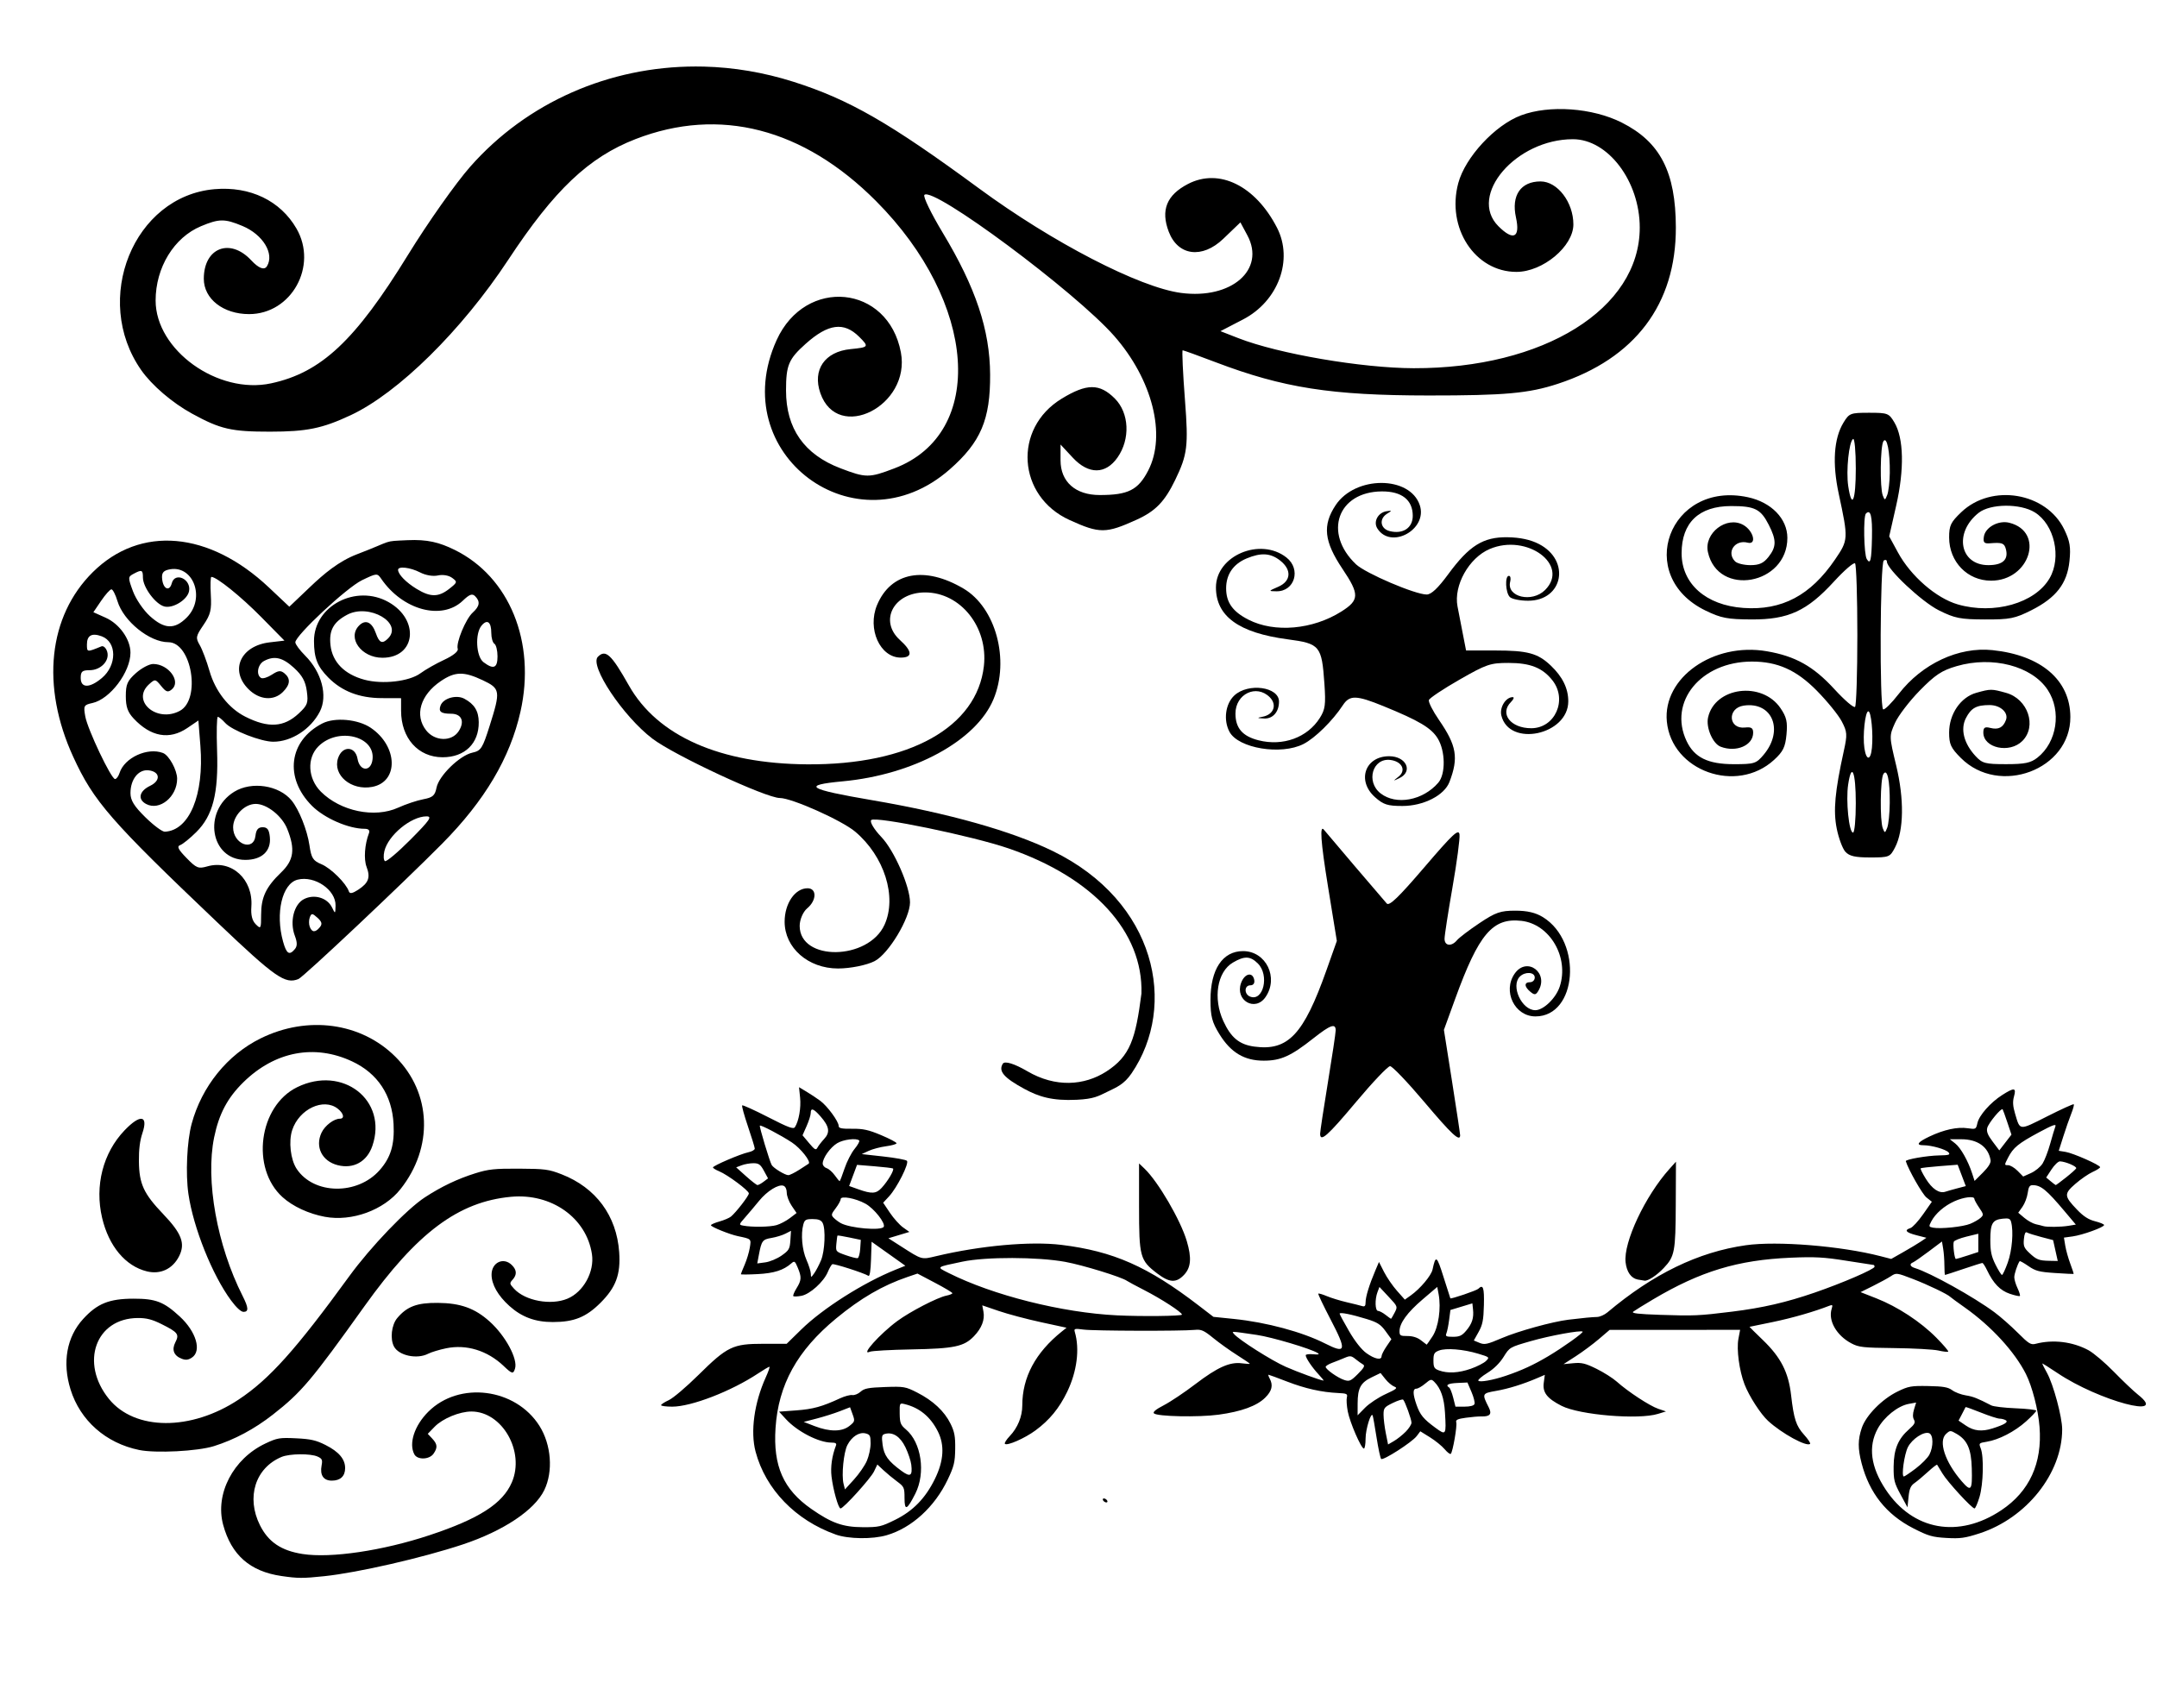
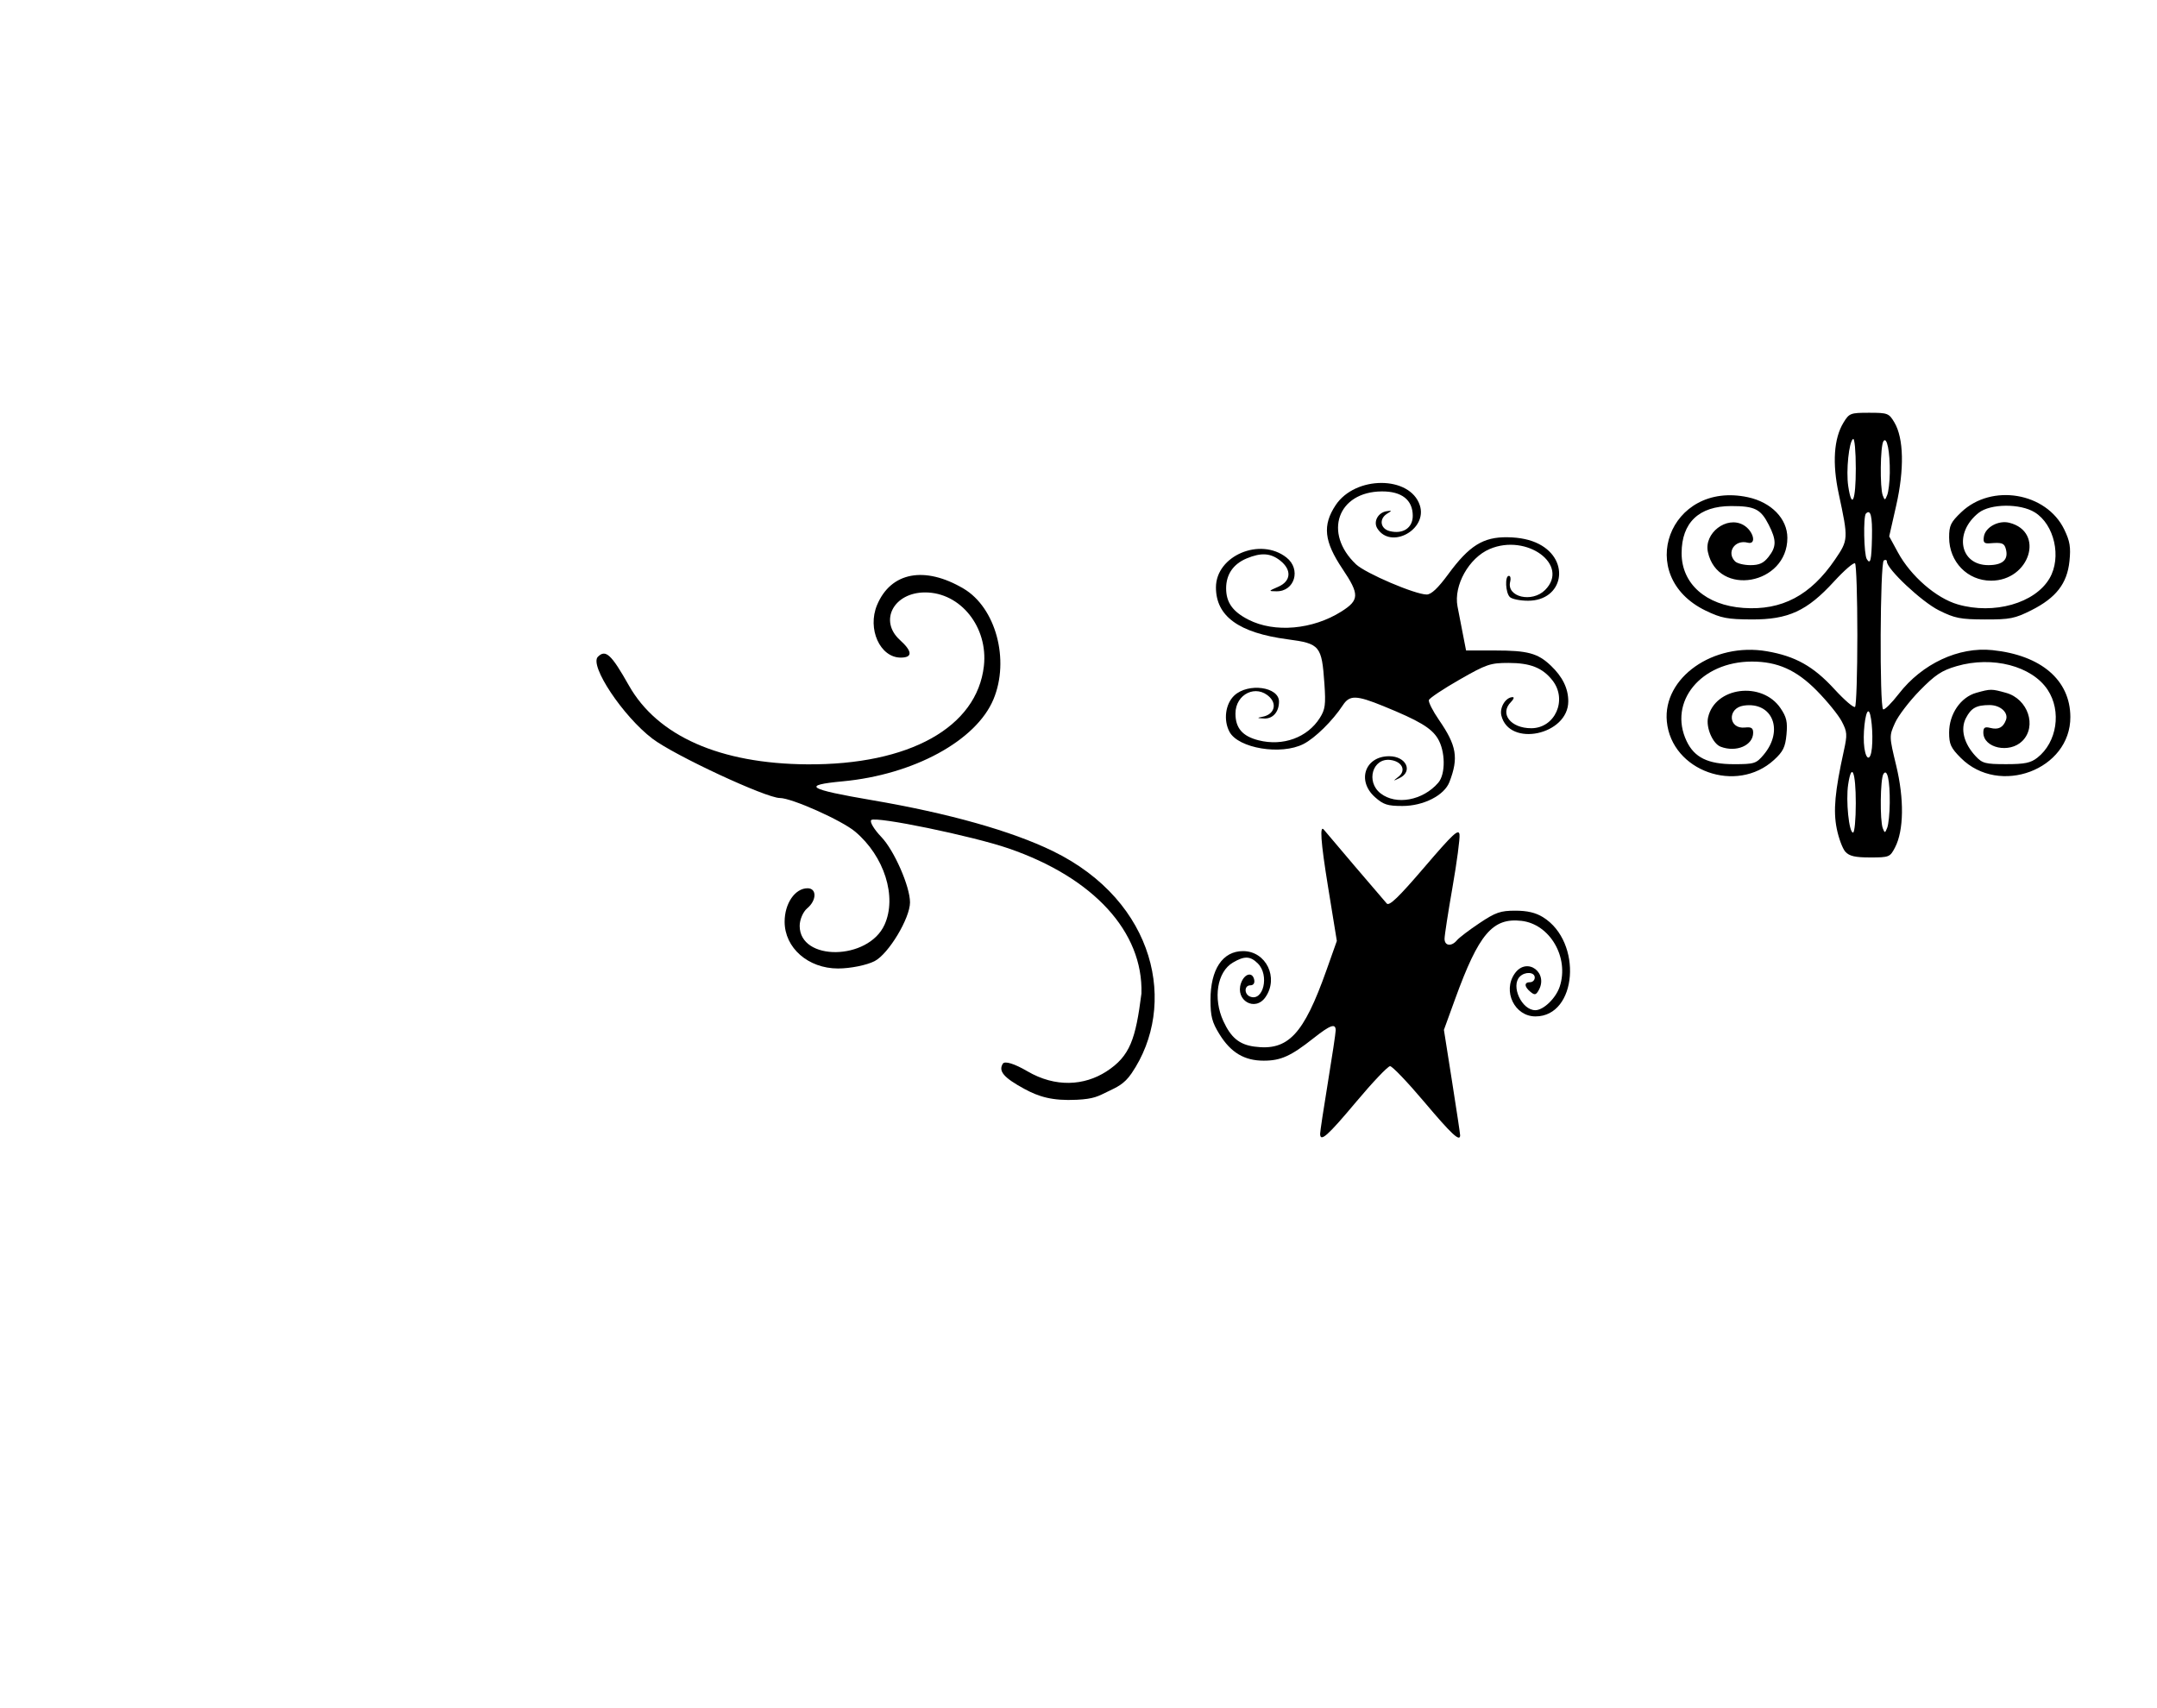
<svg xmlns="http://www.w3.org/2000/svg" xmlns:ns1="http://www.inkscape.org/namespaces/inkscape" xmlns:ns2="http://sodipodi.sourceforge.net/DTD/sodipodi-0.dtd" width="693.462" height="549.195" id="svg2" version="1.1" ns1:version="0.47pre4 " ns2:docname="decorations1.svg">
  <defs id="defs4">
    <ns1:perspective ns2:type="inkscape:persp3d" ns1:vp_x="0 : 526.18109 : 1" ns1:vp_y="0 : 1000 : 0" ns1:vp_z="744.09448 : 526.18109 : 1" ns1:persp3d-origin="372.04724 : 350.78739 : 1" id="perspective10" />
    <ns1:perspective id="perspective10-7" ns1:persp3d-origin="0.5 : 0.33333333 : 1" ns1:vp_z="1 : 0.5 : 1" ns1:vp_y="0 : 1000 : 0" ns1:vp_x="0 : 0.5 : 1" ns2:type="inkscape:persp3d" />
    <ns1:perspective id="perspective2832" ns1:persp3d-origin="0.5 : 0.33333333 : 1" ns1:vp_z="1 : 0.5 : 1" ns1:vp_y="0 : 1000 : 0" ns1:vp_x="0 : 0.5 : 1" ns2:type="inkscape:persp3d" />
    <ns1:perspective id="perspective2845" ns1:persp3d-origin="62.5 : 41.666667 : 1" ns1:vp_z="125 : 62.5 : 1" ns1:vp_y="0 : 1000 : 0" ns1:vp_x="0 : 62.5 : 1" ns2:type="inkscape:persp3d" />
    <ns1:perspective id="perspective2861" ns1:persp3d-origin="0.5 : 0.33333333 : 1" ns1:vp_z="1 : 0.5 : 1" ns1:vp_y="0 : 1000 : 0" ns1:vp_x="0 : 0.5 : 1" ns2:type="inkscape:persp3d" />
    <ns1:perspective ns2:type="inkscape:persp3d" ns1:vp_x="0 : 526.18109 : 1" ns1:vp_y="0 : 1000 : 0" ns1:vp_z="744.09448 : 526.18109 : 1" ns1:persp3d-origin="372.04724 : 350.78739 : 1" id="perspective3077" />
    <ns1:perspective id="perspective10-4" ns1:persp3d-origin="372.04724 : 350.78739 : 1" ns1:vp_z="744.09448 : 526.18109 : 1" ns1:vp_y="0 : 1000 : 0" ns1:vp_x="0 : 526.18109 : 1" ns2:type="inkscape:persp3d" />
    <ns1:perspective id="perspective2887" ns1:persp3d-origin="0.5 : 0.33333333 : 1" ns1:vp_z="1 : 0.5 : 1" ns1:vp_y="0 : 1000 : 0" ns1:vp_x="0 : 0.5 : 1" ns2:type="inkscape:persp3d" />
    <ns1:perspective id="perspective2901" ns1:persp3d-origin="0.5 : 0.33333333 : 1" ns1:vp_z="1 : 0.5 : 1" ns1:vp_y="0 : 1000 : 0" ns1:vp_x="0 : 0.5 : 1" ns2:type="inkscape:persp3d" />
  </defs>
  <ns2:namedview id="base" pagecolor="#ffffff" bordercolor="#666666" borderopacity="1.0" ns1:pageopacity="0.0" ns1:pageshadow="2" ns1:zoom="0.95263641" ns1:cx="353.51742" ns1:cy="284.83379" ns1:document-units="px" ns1:current-layer="layer1" showgrid="false" ns1:window-width="1280" ns1:window-height="708" ns1:window-x="-4" ns1:window-y="-4" ns1:window-maximized="1" />
  <g ns1:label="Layer 1" ns1:groupmode="layer" id="layer1" transform="translate(-41.346,-36.457)">
-     <path ns2:nodetypes="cssssscccsssccsssssscccssscccssssssssssssssssssssssssssssscccssssssssssssssssssssssssssssssssssssssssssccsssccssssssssssscccssssssssssscccsccssssscccsssssssssccssssssccssssccsssssssssccsssssc" id="path2818" d="m 137.293,351.276 c 1.601,-0.647 33.388,-30.596 46.188,-43.517 13.691,-13.82 21.862,-27.599 25.199,-42.491 5.006,-22.336 -3.554,-43.344 -21.188,-52.004 -4.896,-2.404 -8.741,-3.41 -15.191,-3.104 -8.052,0.381 -4.195,-0.053 -16.137,4.507 -5.915,2.259 -10.682,6.299 -15.14,10.543 l -6.661,6.341 -6.555,-6.179 c -19.225,-18.123 -41.32,-20.059 -56.599,-4.96 -14.34,14.17 -16.737,36.676 -6.326,59.394 6.576,14.35 11.956,20.529 46.53,53.436 18.443,17.554 21.609,19.76 25.881,18.034 z m -4.947,-12.06 c -2.536,-9.132 -0.294,-18.649 4.687,-19.9 5.491,-1.378 12.315,3.297 12.192,8.354 -0.065,2.694 -0.106,2.716 -1.129,0.598 -1.524,-3.154 -5.762,-4.404 -9.065,-2.674 -3.211,1.682 -4.594,7.266 -2.907,11.735 0.82,2.173 0.827,3.342 0.025,4.309 -1.78,2.145 -2.697,1.561 -3.804,-2.423 l -1e-5,0 z m 8.586,-4.75 c -0.317,-0.825 -0.309,-2.194 0.017,-3.043 0.524,-1.366 0.807,-1.349 2.465,0.152 1.425,1.29 1.605,2.017 0.754,3.043 -1.458,1.757 -2.522,1.707 -3.236,-0.152 l -3e-5,0 z m -18.776,-6.479 c 0.633,-8.773 -6.348,-15.177 -14.117,-12.948 -2.929,0.84 -3.53,0.6 -6.731,-2.688 -2.712,-2.786 -3.172,-3.734 -2.014,-4.152 0.825,-0.298 3.148,-2.179 5.162,-4.182 5.338,-5.305 7.149,-12.406 6.678,-26.173 -0.205,-5.983 -0.097,-10.878 0.239,-10.878 0.336,0 1.417,0.891 2.402,1.979 2.156,2.382 11.483,6.021 15.434,6.021 5.837,0 12.04,-4.016 14.96,-9.684 2.61,-5.068 0.613,-12.674 -4.732,-18.019 -1.729,-1.729 -3.143,-3.647 -3.143,-4.263 0,-2.192 16.525,-17.6 21.405,-19.959 4.778,-2.309 4.939,-2.322 6.204,-0.473 6.914,10.102 19.516,13.484 26.239,7.042 2.14,-2.05 3.023,-2.373 3.953,-1.442 1.708,1.708 1.487,3.226 -0.766,5.265 -2.269,2.053 -5.456,9.773 -4.821,11.678 0.258,0.774 -1.48,2.178 -4.334,3.5 -2.621,1.214 -6.059,3.165 -7.641,4.334 -3.585,2.65 -12.23,3.648 -18.029,2.081 -6.432,-1.738 -10.302,-5.675 -10.905,-11.093 -0.531,-4.775 0.941,-7.46 5.378,-9.811 7.044,-3.731 18.066,2.692 13.116,7.643 -1.864,1.864 -2.818,1.446 -3.922,-1.72 -1.241,-3.56 -3.304,-4.511 -5.349,-2.466 -3.957,3.957 0.667,10.386 7.471,10.386 10.737,0 12.07,-12.22 1.954,-17.906 -10.423,-5.858 -23.954,1.196 -23.954,12.489 0,5.488 1.07,8.216 4.632,11.81 4.358,4.397 9.981,6.56 17.118,6.585 l 6.25,0.022 0,4.032 c 0,8.81 5.482,14.957 13.346,14.964 7.123,0.007 11.691,-4.431 11.622,-11.293 -0.036,-3.583 -1.412,-5.814 -4.653,-7.54 -2.534,-1.35 -6.719,-0.16 -7.61,2.162 -0.763,1.988 0.098,2.674 3.354,2.674 3.417,0 4.498,2.499 2.44,5.641 -2.23,3.404 -7.645,3.261 -10.427,-0.276 -3.815,-4.85 -1.889,-11.379 4.67,-15.836 4.592,-3.12 7.408,-3.183 13.507,-0.301 5.667,2.678 5.779,3.413 2.23,14.646 -2.301,7.283 -2.783,8.034 -5.554,8.643 -4.075,0.895 -10.762,7.41 -11.526,11.231 -0.514,2.571 -1.206,3.181 -4.257,3.753 -2.004,0.375 -5.644,1.593 -8.09,2.706 -7.556,3.439 -18.525,1.169 -24.834,-5.139 -4.209,-4.209 -4.574,-10.803 -0.806,-14.571 6.241,-6.241 18.273,-3.362 17.411,4.166 -0.468,4.09 -4.11,3.968 -4.825,-0.162 -0.718,-4.144 -4.903,-4.29 -6.261,-0.218 -1.812,5.435 4.214,10.512 10.972,9.244 8.575,-1.609 8.302,-13.048 -0.454,-18.998 -4.088,-2.778 -11.585,-3.455 -15.573,-1.406 -10.798,5.548 -12.301,17.524 -3.325,26.5 3.99,3.99 11.764,7.378 16.93,7.378 1.258,0 1.735,0.495 1.377,1.429 -1.376,3.587 -1.709,8.326 -0.76,10.823 1.294,3.402 0.653,5.152 -2.688,7.342 -1.862,1.22 -2.729,1.371 -3.012,0.523 -0.86,-2.581 -5.779,-7.458 -8.79,-8.716 -2.754,-1.151 -3.271,-1.966 -3.879,-6.114 -0.712,-4.859 -3.35,-11.481 -5.728,-14.383 -4.034,-4.922 -12.87,-6.265 -18.465,-2.807 -10.22,6.316 -7.672,21.903 3.579,21.903 5.285,0 8.321,-2.814 7.886,-7.309 -0.234,-2.421 -0.791,-3.191 -2.309,-3.191 -1.438,0 -2.089,0.772 -2.316,2.75 -0.598,5.194 -7.184,2.707 -7.184,-2.713 0,-3.745 3.656,-7.537 7.267,-7.537 3.591,0 8.462,3.865 10.132,8.039 2.62,6.548 2.122,10.068 -1.984,14.014 -4.861,4.672 -6.415,7.97 -6.415,13.611 0,4.497 -0.096,4.668 -1.712,3.051 -1.172,-1.172 -1.622,-2.97 -1.425,-5.695 z m 42.763,-17.833 c 1.2,-5.101 8.573,-11.189 13.55,-11.189 1.907,0 1.08,1.203 -5.126,7.45 -4.07,4.098 -7.773,7.22 -8.229,6.939 -0.455,-0.281 -0.543,-1.722 -0.195,-3.2 z M 88.077,299.254 c -3.647,-3.592 -4.784,-5.441 -4.784,-7.777 0,-4.445 2.592,-7.694 5.838,-7.317 3.688,0.428 3.966,3.312 0.482,4.983 -3.513,1.684 -4.099,4.337 -1.289,5.841 4.312,2.308 9.97,-2.297 9.97,-8.113 0,-2.792 -2.604,-7.537 -4.545,-8.282 -4.972,-1.908 -12.411,1.513 -13.969,6.423 -0.341,1.076 -0.993,1.956 -1.448,1.956 -1.242,0 -8.824,-15.962 -9.572,-20.15 -0.613,-3.433 -0.476,-3.689 2.301,-4.299 5.656,-1.242 12.237,-9.962 12.229,-16.202 -0.006,-4.275 -3.533,-9.239 -7.979,-11.23 l -3.942,-1.765 2.499,-3.677 c 1.374,-2.022 2.861,-3.677 3.304,-3.677 0.443,0 1.316,1.703 1.94,3.785 1.928,6.436 10.315,13.215 16.35,13.215 7.499,0 10.573,18.393 3.69,22.076 -7.419,3.971 -15.748,-3.245 -9.878,-8.558 1.912,-1.73 2.044,-1.711 3.885,0.563 1.576,1.947 2.167,2.137 3.417,1.1 3.077,-2.554 -1.043,-8.181 -5.989,-8.181 -1.244,0 -3.731,1.313 -5.527,2.918 -2.772,2.477 -3.266,3.599 -3.266,7.419 0,3.421 0.6,5.143 2.5,7.177 5.529,5.918 11.516,6.982 17.278,3.072 l 3.557,-2.414 0.643,8.164 c 1.237,15.714 -3.539,27.231 -11.443,27.596 -0.806,0.037 -3.619,-2.053 -6.25,-4.645 z M 120.198,266.903 c -5.334,-2.699 -9.637,-8.197 -11.499,-14.691 -0.906,-3.16 -2.313,-6.896 -3.128,-8.302 -1.376,-2.374 -1.29,-2.837 1.196,-6.5 2.28,-3.36 2.629,-4.795 2.351,-9.695 -0.179,-3.163 -0.093,-5.751 0.192,-5.75 1.691,0.006 9.513,6.308 15.982,12.876 l 7.5,7.615 -4.714,0.548 c -9.381,1.09 -12.963,8.94 -6.863,15.041 3.505,3.505 8.112,3.888 11.077,0.923 2.381,-2.381 2.543,-4.304 0.505,-5.996 -1.205,-1 -1.986,-0.919 -4.028,0.419 -1.393,0.913 -2.971,1.39 -3.505,1.059 -1.658,-1.025 -1.069,-4.36 0.963,-5.447 3.305,-1.769 5.961,-1.158 9.642,2.215 2.645,2.424 3.691,4.325 4.114,7.478 0.51,3.806 0.251,4.523 -2.598,7.185 -4.777,4.462 -9.8,4.761 -17.187,1.023 z M 67.293,254.466 c 0,-2.081 0.477,-2.5 2.845,-2.5 3.646,0 6.573,-3.107 5.655,-6.001 -0.374,-1.179 -1.202,-1.93 -1.84,-1.668 -4.674,1.92 -4.66,1.922 -4.66,-0.618 0,-2.918 1.59,-3.789 4.765,-2.609 4.895,1.82 4.917,9.302 0.04,13.406 -3.925,3.302 -6.805,3.298 -6.805,-0.011 z m 129.5,-5.075 c -2.389,-1.805 -2.787,-9.169 -0.637,-11.76 1.816,-2.188 3.137,-1.205 3.137,2.335 0,1.585 0.45,3.16 1,3.5 0.55,0.34 1,2.166 1,4.059 0,3.772 -1.277,4.301 -4.5,1.866 z M 89.546,234.573 c -2.077,-1.878 -4.512,-5.447 -5.452,-7.992 -1.633,-4.42 -1.626,-4.638 0.184,-5.606 2.664,-1.426 3.015,-1.289 3.015,1.18 0,3.142 4.051,8.608 6.912,9.326 2.772,0.696 7.379,-2.165 7.92,-4.918 0.764,-3.888 -4.564,-6.339 -5.554,-2.555 -0.715,2.734 -2.704,1.936 -3.083,-1.237 -0.228,-1.904 0.238,-2.684 1.857,-3.107 7.975,-2.086 12.341,9.063 6.023,15.381 -3.886,3.886 -7.15,3.756 -11.824,-0.47 z m 85.765,-8.737 c -3.423,-2.087 -5.923,-4.643 -5.986,-6.12 -0.054,-1.281 3.922,-0.825 7.091,0.813 1.786,0.923 4.127,1.321 5.72,0.971 1.587,-0.348 3.46,-0.034 4.553,0.765 1.77,1.294 1.728,1.459 -0.904,3.529 -3.466,2.726 -6.052,2.736 -10.473,0.041 z" style="fill:#000000" />
-     <path style="fill:#000000" d="m 310.001,529.888 c -12.913,-4.599 -22.52,-14.534 -25.737,-26.615 -1.72,-6.457 -0.446,-15.731 3.29,-23.961 0.841,-1.853 1.359,-3.369 1.15,-3.369 -0.209,0 -1.853,0.976 -3.654,2.169 -8.641,5.722 -21.428,10.665 -27.593,10.665 -1.977,0 -3.588,-0.217 -3.578,-0.481 0.009,-0.265 1.136,-0.997 2.505,-1.627 1.369,-0.63 5.62,-4.24 9.448,-8.021 9.359,-9.245 11.097,-10.083 20.9,-10.083 l 7.523,0 4.669,-4.572 c 6.947,-6.804 19.974,-15.075 30.307,-19.243 l 3.179,-1.282 -5.425,-3.857 -5.425,-3.857 -0.185,5.68 c -0.117,3.602 -0.421,5.534 -0.83,5.281 -1.518,-0.938 -11.152,-4.031 -11.633,-3.735 -0.29,0.179 -0.939,1.312 -1.443,2.518 -1.308,3.131 -5.741,7.13 -8.471,7.642 -1.251,0.235 -2.423,0.279 -2.603,0.098 -0.181,-0.181 0.282,-1.316 1.028,-2.523 1.613,-2.61 1.67,-3.581 0.388,-6.649 -0.891,-2.131 -1.059,-2.24 -2.085,-1.34 -2.5,2.192 -5.524,3.152 -10.794,3.429 -2.971,0.156 -5.402,0.173 -5.402,0.038 0,-0.135 0.549,-1.51 1.22,-3.054 0.671,-1.545 1.414,-4.01 1.651,-5.478 0.466,-2.881 0.559,-2.791 -3.833,-3.711 -2.686,-0.563 -8.663,-2.983 -8.663,-3.507 0,-0.239 1.227,-0.78 2.727,-1.203 1.5,-0.423 3.167,-1.133 3.704,-1.577 1.664,-1.375 5.761,-6.675 5.761,-7.452 0,-0.909 -6.804,-5.983 -9.545,-7.118 -1.103,-0.457 -2,-1.012 -1.993,-1.234 0.017,-0.563 8.843,-4.349 11.378,-4.881 1.147,-0.241 2.073,-0.775 2.059,-1.189 -0.015,-0.413 -1.006,-3.634 -2.202,-7.158 -1.196,-3.524 -2.028,-6.554 -1.848,-6.734 0.18,-0.18 3.939,1.525 8.353,3.789 6.531,3.35 8.135,3.947 8.612,3.205 1.247,-1.936 1.996,-6.19 1.663,-9.439 l -0.348,-3.394 2.363,1.411 c 1.299,0.776 3.293,2.096 4.43,2.932 2.316,1.704 5.953,6.662 5.953,8.116 0,0.748 0.917,0.938 4.331,0.9 3.514,-0.039 5.269,0.347 9.304,2.044 2.735,1.151 4.973,2.327 4.973,2.614 0,0.287 -1.516,0.723 -3.369,0.968 -1.853,0.246 -4.372,0.914 -5.599,1.485 l -2.23,1.038 6.961,0.771 c 3.829,0.424 7.236,1.046 7.572,1.382 0.784,0.784 -3.194,8.698 -5.759,11.455 l -1.88,2.022 2.175,3.245 c 1.196,1.785 3.094,3.899 4.217,4.699 l 2.042,1.454 -3.377,1.018 -3.377,1.018 4.039,2.586 c 6.869,4.399 6.534,4.305 11.317,3.164 14.216,-3.39 30.358,-4.844 40.271,-3.626 16.685,2.05 27.79,6.952 44.067,19.454 l 4.803,3.689 6.581,0.675 c 10.468,1.074 21.981,4.175 29.325,7.897 6.758,3.425 7.013,2.335 1.788,-7.675 -2.328,-4.46 -4.119,-8.222 -3.98,-8.36 0.138,-0.138 1.379,0.224 2.756,0.805 1.378,0.581 4.237,1.46 6.355,1.953 2.118,0.493 4.355,1.051 4.973,1.241 0.865,0.266 1.123,-0.029 1.123,-1.28 0,-1.721 1.208,-5.639 3.135,-10.162 l 1.166,-2.737 1.63,3.208 c 0.896,1.765 2.768,4.49 4.158,6.056 l 2.528,2.848 1.935,-1.378 c 3.031,-2.158 6.554,-6.357 6.974,-8.313 1.02,-4.745 1.352,-4.52 3.523,2.39 1.164,3.706 2.153,6.798 2.197,6.872 0.184,0.307 8.417,-2.494 8.977,-3.054 1.559,-1.559 1.952,-0.421 1.811,5.238 -0.12,4.813 -0.42,6.339 -1.693,8.615 l -1.546,2.767 1.829,0.758 c 1.611,0.667 2.463,0.486 7.147,-1.517 5.282,-2.26 16.336,-5.313 21.477,-5.933 4.693,-0.566 7.537,-0.836 9.187,-0.875 0.882,-0.021 2.375,-0.687 3.318,-1.481 14.689,-12.369 29.205,-19.412 44.487,-21.582 10.078,-1.432 30.558,0.229 43.263,3.508 l 3.479,0.898 3.9,-2.214 c 2.145,-1.218 4.691,-2.749 5.659,-3.403 l 1.758,-1.189 -3.202,-0.821 c -3.378,-0.866 -4.03,-1.636 -1.944,-2.298 0.692,-0.22 2.527,-2.214 4.078,-4.432 l 2.819,-4.033 -1.747,-1.391 c -1.319,-1.05 -5.765,-8.861 -6.629,-11.648 -0.179,-0.576 6.868,-1.8 10.727,-1.863 3.139,-0.051 3.645,-0.211 3.029,-0.953 -0.812,-0.979 -5.458,-2.317 -8.043,-2.317 -2.604,0 -1.926,-0.998 1.911,-2.815 4.664,-2.208 8.977,-3.141 12.272,-2.653 2.589,0.383 2.683,0.334 3.115,-1.633 0.551,-2.509 4.191,-6.638 7.977,-9.05 3.891,-2.478 4.583,-2.395 3.796,0.456 -0.468,1.696 -0.375,3.121 0.367,5.615 1.619,5.441 1.165,5.406 10.307,0.789 4.54,-2.293 8.384,-4.04 8.541,-3.883 0.157,0.157 -0.209,1.524 -0.814,3.036 -0.605,1.513 -1.756,4.814 -2.557,7.337 l -1.456,4.586 2.189,0.355 c 2.467,0.4 11.106,4.223 11.106,4.914 0,0.247 -1.083,0.94 -2.406,1.539 -1.323,0.599 -3.816,2.316 -5.54,3.815 -3.712,3.228 -3.665,3.925 0.551,8.325 2.045,2.134 3.675,3.183 5.765,3.71 1.602,0.403 2.913,0.948 2.913,1.21 0,0.716 -6.944,3.23 -10.126,3.666 l -2.789,0.382 0.436,2.634 c 0.24,1.449 0.973,4.061 1.63,5.804 0.657,1.744 1.129,3.206 1.049,3.249 -0.08,0.043 -2.785,-0.096 -6.012,-0.308 -5.056,-0.334 -6.233,-0.641 -8.514,-2.221 -1.456,-1.009 -2.727,-1.719 -2.826,-1.578 -0.694,0.99 -1.722,4.072 -1.722,5.162 0,0.724 0.471,2.309 1.046,3.522 0.576,1.213 0.913,2.339 0.75,2.501 -0.163,0.163 -1.626,-0.157 -3.252,-0.711 -3.086,-1.051 -5.271,-3.319 -7.3,-7.574 -0.61,-1.278 -1.289,-2.324 -1.511,-2.324 -0.221,0 -2.965,0.866 -6.098,1.925 -3.132,1.059 -5.785,1.925 -5.896,1.925 -0.11,0 -0.204,-1.372 -0.207,-3.048 0,-1.676 -0.18,-4.097 -0.393,-5.379 l -0.386,-2.331 -4.26,3.202 c -2.343,1.761 -4.621,3.346 -5.062,3.522 -1.244,0.497 -0.949,1.335 0.642,1.823 4.95,1.52 18.907,9.281 25.562,14.215 1.911,1.416 5.278,4.379 7.483,6.584 3.554,3.553 4.21,3.957 5.775,3.549 5.564,-1.449 11.848,-0.686 16.946,2.059 1.643,0.885 5.326,4.008 8.183,6.941 2.857,2.933 6.349,6.247 7.76,7.364 10.187,8.068 -12.63,1.956 -25.849,-6.924 -2.724,-1.83 -4.954,-3.223 -4.954,-3.096 0,0.127 0.698,1.495 1.552,3.04 2.048,3.705 4.864,14.194 4.865,18.116 0,14.125 -11.436,28.536 -26.55,33.453 -4.684,1.524 -6.218,1.737 -10.663,1.479 -4.566,-0.264 -5.857,-0.642 -10.707,-3.132 -8.617,-4.424 -14.065,-11.293 -16.562,-20.883 -1.24,-4.761 -1.222,-7.604 0.073,-11.403 1.366,-4.009 6.496,-9.221 11.473,-11.655 3.505,-1.715 4.391,-1.873 9.882,-1.772 4.814,0.089 6.369,0.359 7.7,1.339 0.917,0.676 2.871,1.419 4.341,1.653 2.392,0.38 3.769,0.92 8.235,3.233 0.706,0.366 4.243,0.783 7.861,0.927 3.618,0.144 6.577,0.491 6.577,0.772 0,0.28 -1.46,1.823 -3.245,3.427 -3.651,3.282 -8.778,5.937 -12.668,6.559 -2.513,0.402 -2.583,0.478 -1.937,2.107 1.067,2.693 0.85,11.526 -0.385,15.646 -0.608,2.029 -1.327,3.69 -1.597,3.69 -0.864,0 -8.732,-8.57 -10.31,-11.229 -0.837,-1.412 -1.611,-2.681 -1.719,-2.821 -0.108,-0.14 -1.429,0.879 -2.937,2.264 -1.507,1.385 -3.454,3.015 -4.327,3.623 -1.239,0.863 -1.661,1.839 -1.925,4.456 l -0.339,3.351 -2.246,-4.153 c -2.015,-3.727 -2.242,-4.647 -2.208,-8.966 0.044,-5.559 1.42,-8.879 4.975,-12 1.77,-1.554 2.075,-2.156 1.561,-3.075 -0.428,-0.764 -0.418,-1.864 0.029,-3.32 l 0.668,-2.177 -2.352,0.426 c -3.507,0.635 -7.932,4.172 -10.021,8.011 -3.103,5.701 -2.235,12.284 2.577,19.534 8.758,13.195 23.473,15.82 37.209,6.639 9.022,-6.03 13.172,-15.088 12.265,-26.77 -0.428,-5.508 -2.355,-13 -4.377,-17.011 -3.617,-7.177 -11.173,-15.402 -19.64,-21.381 -2.378,-1.68 -4.469,-3.208 -4.645,-3.396 -0.793,-0.848 -7.207,-3.928 -12.058,-5.792 -5.22,-2.005 -5.353,-2.022 -7.058,-0.896 -0.956,0.631 -3.544,2.045 -5.751,3.14 l -4.012,1.992 5.102,2.006 c 6.821,2.682 14.208,7.529 19.25,12.633 2.274,2.302 3.999,4.321 3.833,4.488 -0.166,0.166 -1.594,0.008 -3.172,-0.352 -1.579,-0.36 -7.923,-0.711 -14.1,-0.781 -10.167,-0.114 -11.48,-0.259 -13.876,-1.527 -4.791,-2.536 -7.524,-7.343 -6.324,-11.124 0.386,-1.217 0.274,-1.365 -0.741,-0.968 -4.9,1.916 -11.848,3.917 -18.154,5.229 -4.085,0.85 -7.471,1.548 -7.525,1.551 -0.054,0.003 1.905,1.939 4.354,4.303 5.731,5.533 8.173,10.313 9.017,17.651 0.886,7.712 1.607,9.91 4.181,12.759 1.264,1.399 2.133,2.709 1.93,2.912 -1.066,1.066 -9.083,-3.314 -13.514,-7.383 -2.408,-2.211 -6.116,-7.975 -7.575,-11.774 -1.689,-4.397 -2.599,-11.202 -1.954,-14.612 l 0.546,-2.888 -20.978,0.011 -20.978,0.011 -3.453,2.949 c -1.899,1.622 -5.233,4.099 -7.409,5.505 l -3.956,2.556 3.165,-0.304 c 2.646,-0.254 3.862,0.039 7.419,1.79 2.34,1.152 5.294,3.025 6.566,4.164 3.593,3.216 10.592,7.796 13.319,8.717 l 2.468,0.833 -2.567,0.792 c -6.281,1.937 -25.214,0.361 -30.993,-2.581 -4.667,-2.376 -6.15,-4.289 -5.734,-7.394 l 0.345,-2.574 -2.343,1.007 c -4.635,1.993 -9.339,3.456 -13.365,4.157 -4.497,0.783 -4.552,0.909 -2.311,5.312 1.087,2.135 0.394,2.974 -2.388,2.895 -0.882,-0.025 -3.127,0.165 -4.987,0.423 -2.688,0.372 -3.32,0.681 -3.076,1.501 0.334,1.122 -1.117,9.464 -1.757,10.104 -0.216,0.216 -1.105,-0.452 -1.974,-1.485 -0.87,-1.033 -2.986,-2.753 -4.704,-3.821 l -3.123,-1.942 -1.167,1.547 c -1.475,1.956 -10.812,7.955 -11.425,7.341 -0.252,-0.252 -0.913,-3.343 -1.469,-6.869 -0.556,-3.526 -1.113,-6.699 -1.238,-7.052 -0.5,-1.415 -2.295,4.339 -2.295,7.359 0,1.776 -0.246,3.229 -0.547,3.229 -0.867,0 -4.511,-8.411 -5.187,-11.971 -0.338,-1.78 -0.466,-3.802 -0.285,-4.494 0.29,-1.108 -0.04,-1.274 -2.762,-1.399 -5.343,-0.245 -10.597,-1.421 -16.47,-3.687 -3.123,-1.205 -5.805,-2.191 -5.958,-2.191 -0.153,0 0.02,0.559 0.385,1.241 1.151,2.151 0.731,3.954 -1.421,6.1 -2.689,2.681 -7.661,4.502 -15.03,5.503 -6.426,0.873 -19.747,0.6 -20.774,-0.426 -0.424,-0.424 0.642,-1.3 3.172,-2.605 2.096,-1.081 6.651,-4.129 10.12,-6.774 7.146,-5.446 11.123,-7.23 14.966,-6.715 1.415,0.19 2.572,0.254 2.572,0.143 0,-0.111 -1.851,-1.371 -4.114,-2.801 -2.263,-1.429 -5.697,-3.888 -7.632,-5.464 -3.058,-2.491 -3.842,-2.834 -5.992,-2.624 -4.31,0.422 -32.339,0.345 -35.675,-0.098 -2.934,-0.389 -3.17,-0.324 -2.843,0.791 1.605,5.48 0.688,12.678 -2.445,19.182 -2.552,5.299 -5.69,9.127 -10.207,12.451 -3.462,2.548 -9.114,5.03 -9.828,4.316 -0.233,-0.233 0.469,-1.357 1.56,-2.499 2.532,-2.65 4.025,-6.293 4.025,-9.823 0,-9.084 4.234,-17.006 12.727,-23.813 l 1.498,-1.201 -8.236,-1.786 c -4.53,-0.982 -10.625,-2.603 -13.545,-3.601 l -5.31,-1.815 0.379,2.021 c 0.49,2.61 -0.564,5.335 -3.066,7.929 -3.194,3.311 -6.319,3.969 -20.062,4.219 -6.706,0.122 -12.731,0.461 -13.389,0.753 -3.181,1.411 3.185,-5.71 8.838,-9.886 4.106,-3.033 12.912,-7.588 15.779,-8.161 1.06,-0.212 1.921,-0.566 1.914,-0.786 -0.007,-0.221 -2.535,-1.73 -5.618,-3.353 l -5.605,-2.952 -3.205,1.092 c -8.001,2.725 -15.05,6.824 -22.96,13.352 -12.505,10.32 -18.554,21.268 -19.469,35.239 -0.801,12.219 2.528,19.74 11.509,26 6.543,4.561 10.165,5.845 16.566,5.871 5.119,0.021 5.897,-0.156 10.377,-2.37 5.751,-2.842 9.714,-6.913 12.767,-13.113 2.886,-5.862 3.198,-10.915 0.948,-15.354 -2.389,-4.714 -5.918,-7.603 -10.697,-8.756 -1.564,-0.377 -1.603,-0.301 -1.554,3.063 0.044,3.025 0.291,3.652 2,5.091 4.974,4.185 6.409,13.97 3.029,20.65 -2.701,5.338 -3.476,5.648 -3.476,1.388 0,-3.337 -0.133,-3.63 -2.406,-5.311 -1.323,-0.978 -3.29,-2.604 -4.369,-3.613 l -1.963,-1.834 -1.062,2.227 c -1.069,2.242 -9.81,11.904 -10.769,11.904 -0.703,0 -2.397,-6.014 -2.899,-10.291 -0.361,-3.078 0.147,-6.606 1.435,-9.962 0.256,-0.668 -0.146,-0.922 -1.458,-0.922 -4.076,0 -10.978,-3.557 -14.64,-7.546 l -2.204,-2.4 5.57,-0.414 c 5.359,-0.398 8.234,-1.192 14.046,-3.88 1.486,-0.687 3.259,-1.157 3.941,-1.044 0.682,0.113 1.878,-0.372 2.658,-1.078 1.175,-1.064 2.517,-1.321 7.836,-1.506 6.131,-0.213 6.593,-0.133 10.361,1.783 5.082,2.584 8.746,6.006 10.716,10.009 1.281,2.604 1.557,4.097 1.501,8.12 -0.059,4.258 -0.386,5.598 -2.397,9.833 -4.183,8.808 -11.588,15.565 -19.628,17.909 -4.603,1.342 -12.314,1.237 -16.414,-0.223 z m 365.258,-21.289 c -0.169,-6.187 -1.427,-9.059 -4.838,-11.051 -2.04,-1.191 -2.122,-1.192 -3.412,-0.024 -2.577,2.332 -0.369,9.04 5.02,15.254 3.033,3.497 3.426,2.988 3.23,-4.178 z m -355.227,-2.39 c 0.663,-1.529 1.206,-4.05 1.206,-5.602 0,-2.477 -0.197,-2.871 -1.609,-3.226 -2.055,-0.516 -4.438,1.01 -5.854,3.749 -1.199,2.319 -1.928,9.679 -1.233,12.449 l 0.453,1.805 2.916,-3.197 c 1.604,-1.759 3.458,-4.449 4.121,-5.978 z m 14.283,1.237 c -0.152,-1.268 -1,-3.797 -1.884,-5.619 -1.665,-3.431 -3.994,-4.96 -6.538,-4.295 -1.049,0.274 -1.153,0.729 -0.801,3.477 0.438,3.417 1.763,5.258 6.045,8.403 2.883,2.117 3.612,1.666 3.178,-1.965 z m 322.934,1.209 c 1.88,-1.419 3.855,-3.426 4.39,-4.46 1.33,-2.572 1.277,-6.358 -0.096,-6.885 -1.687,-0.647 -5.451,1.822 -6.808,4.465 -1.182,2.303 -2.177,9.461 -1.315,9.461 0.227,0 1.95,-1.161 3.83,-2.58 z M 493.273,496.836 c 1.022,-1.038 1.859,-2.337 1.858,-2.888 -6e-4,-1.091 -2.059,-6.804 -2.673,-7.418 -0.209,-0.209 -1.714,0.269 -3.345,1.061 -2.717,1.32 -2.965,1.635 -2.965,3.772 0,1.283 0.327,3.962 0.727,5.954 l 0.727,3.622 1.905,-1.109 c 1.048,-0.61 2.742,-1.957 3.764,-2.995 z m 12.629,-6.115 c -0.281,-4.74 -1.353,-7.835 -3.432,-9.914 -0.95,-0.95 -1.188,-0.903 -2.952,0.581 -1.055,0.888 -2.329,1.614 -2.832,1.614 -1.18,0 -1.158,1.712 0.066,5.181 1.155,3.274 2.197,4.54 6.079,7.392 3.415,2.508 3.499,2.375 3.07,-4.854 z m -191.478,4.269 c 1.768,-1.415 1.813,-1.581 1.029,-3.75 l -0.821,-2.269 -3.275,1.272 c -1.801,0.7 -5.152,1.76 -7.446,2.357 l -4.171,1.085 3.529,1.362 c 4.816,1.859 8.785,1.839 11.154,-0.057 z m 367.501,0.792 c 3.836,-1.221 5.182,-2.046 4.279,-2.619 -0.448,-0.284 -1.344,-0.521 -1.991,-0.527 -0.647,-0.005 -3.359,-0.884 -6.026,-1.952 -2.667,-1.068 -4.881,-1.862 -4.92,-1.765 -0.039,0.097 -0.562,1.115 -1.162,2.261 l -1.092,2.083 2.364,1.606 c 2.553,1.735 5.107,2.007 8.547,0.912 z M 486.791,484.753 c 3.575,-1.644 3.977,-1.99 2.815,-2.423 -0.746,-0.278 -2.045,-1.374 -2.888,-2.437 l -1.532,-1.932 -2.885,1.397 c -3.528,1.709 -4.473,3.478 -4.485,8.402 l -0.009,3.797 2.406,-2.443 c 1.323,-1.344 4.283,-3.306 6.577,-4.361 z m 28.6,3.174 c 0.179,-0.467 -0.259,-2.214 -0.974,-3.882 l -1.3,-3.032 -3.217,0.147 c -3.014,0.138 -3.963,0.664 -2.655,1.473 0.309,0.191 0.891,1.652 1.293,3.246 l 0.73,2.898 2.898,0 c 1.814,0 3.021,-0.318 3.225,-0.85 z m -35.839,-12.713 c -0.494,-0.276 -1.583,-1.057 -2.421,-1.736 -1.344,-1.088 -1.752,-1.135 -3.471,-0.4 -1.072,0.459 -2.887,1.181 -4.034,1.606 -1.147,0.425 -2.085,1.012 -2.085,1.304 0,0.8 3.921,3.561 5.999,4.225 1.631,0.521 2.103,0.31 4.369,-1.957 1.957,-1.957 2.335,-2.657 1.643,-3.044 z m 45.929,3.63 c 5.13,-1.744 8.892,-3.481 13.606,-6.282 4.752,-2.824 11.399,-7.572 11.066,-7.904 -0.537,-0.537 -10.566,1.294 -16.626,3.037 -6.812,1.958 -6.853,1.982 -8.786,5.092 -1.222,1.966 -3.146,3.865 -5.19,5.123 -1.786,1.099 -3.108,2.226 -2.937,2.503 0.379,0.614 4.693,-0.149 8.867,-1.568 z m -60.266,-0.494 c -2.086,-2.248 -4.091,-5.24 -4.091,-6.105 0,-0.294 1.083,-0.435 2.406,-0.313 1.75,0.162 2.138,0.052 1.422,-0.404 -2.164,-1.377 -14.72,-5.113 -19.549,-5.816 -8.601,-1.252 -8.106,-1.232 -7.338,-0.306 1.54,1.855 12.128,8.574 16.642,10.559 3.946,1.736 10.945,4.289 12.157,4.435 0.157,0.019 -0.585,-0.904 -1.649,-2.051 z m 49.008,-1.767 c 2.012,-0.707 4.204,-1.832 4.872,-2.499 1.19,-1.19 1.141,-1.235 -2.551,-2.343 -4.796,-1.438 -10.322,-1.878 -12.588,-1.003 -1.511,0.584 -1.765,1.045 -1.765,3.211 0,2.175 0.247,2.619 1.765,3.174 2.816,1.029 6.33,0.844 10.268,-0.54 z m -28.716,-4.02 c 0,-0.447 0.712,-1.861 1.582,-3.142 l 1.582,-2.329 -1.884,-2.601 c -1.556,-2.147 -2.604,-2.823 -6.007,-3.874 -4.99,-1.541 -8.749,-2.286 -8.749,-1.734 0,0.224 1.365,2.756 3.033,5.627 1.897,3.265 3.976,5.903 5.551,7.044 2.648,1.918 4.892,2.382 4.892,1.01 z m 16.372,-6.375 c 1.929,-2.914 2.82,-9.072 1.969,-13.608 l -0.432,-2.302 -4.698,4.009 c -4.953,4.227 -7.436,7.645 -7.436,10.237 0,1.395 0.272,1.56 2.559,1.546 1.658,-0.01 3.183,0.47 4.331,1.364 0.975,0.758 1.806,1.395 1.847,1.414 0.041,0.02 0.878,-1.178 1.859,-2.661 z m 10.842,-1.845 c 1.903,-2.261 2.486,-4.083 2.19,-6.843 l -0.208,-1.937 -3.529,1.068 -3.529,1.068 -0.414,3.186 c -0.228,1.752 -0.62,3.691 -0.871,4.309 -0.39,0.959 -0.08,1.123 2.122,1.123 2.091,0 2.892,-0.373 4.24,-1.974 z m -23.018,-5.775 c 1.02,-1.973 1.019,-1.976 -1.927,-5.126 l -2.948,-3.152 -0.623,1.639 c -0.895,2.355 -0.786,6.044 0.179,6.061 0.441,0.008 1.524,0.579 2.406,1.269 0.882,0.69 1.669,1.261 1.748,1.269 0.079,0.008 0.603,-0.874 1.165,-1.96 z m -68.364,0.622 c 0,-0.764 -6.625,-5.066 -12.192,-7.917 -2.647,-1.355 -5.101,-2.674 -5.454,-2.929 -1.712,-1.24 -14.195,-5.083 -19.892,-6.124 -8.857,-1.618 -25.503,-1.651 -33.046,-0.066 -8.63,1.814 -8.419,1.643 -4.462,3.634 14.287,7.19 36.497,12.778 54.192,13.635 7.972,0.386 20.855,0.242 20.855,-0.234 z m 176.782,-0.95 c 9.854,-1.219 17.393,-2.954 26.604,-6.122 8.901,-3.061 19.276,-7.545 19.276,-8.33 0,-0.315 -0.14,-0.572 -0.312,-0.572 -0.171,0 -4.142,-0.614 -8.823,-1.365 -7.098,-1.138 -10.057,-1.299 -17.816,-0.967 -17.022,0.728 -29.001,4.358 -44.276,13.418 -3,1.779 -5.861,3.55 -6.358,3.935 -0.669,0.519 1.578,0.784 8.663,1.021 10.873,0.365 12.408,0.297 23.041,-1.019 z M 305.32,441.671 c 1.221,-2.948 1.515,-10.065 0.495,-11.971 -0.484,-0.905 -1.35,-1.241 -3.196,-1.241 -2.217,0 -2.592,0.219 -3.016,1.765 -0.846,3.084 -0.389,8.171 1.02,11.356 0.75,1.696 1.379,3.697 1.398,4.446 0.033,1.32 0.067,1.315 1.123,-0.184 0.599,-0.85 1.578,-2.727 2.176,-4.171 z m 381.52,0.744 c 1.386,-3.864 1.887,-9.974 1.068,-13.021 -0.291,-1.083 -0.763,-1.267 -2.718,-1.06 -3.287,0.347 -3.97,1.528 -3.97,6.859 0,3.624 0.342,5.251 1.662,7.898 0.914,1.834 1.855,3.334 2.091,3.334 0.236,0 1.077,-1.805 1.868,-4.01 z m -394.211,-2.225 c 2.364,-1.658 2.64,-2.137 2.818,-4.895 l 0.197,-3.057 -1.801,0.922 c -0.991,0.507 -3.006,1.122 -4.478,1.367 -2.876,0.478 -3.191,0.9 -4.038,5.397 l -0.527,2.802 2.604,-0.349 c 1.432,-0.192 3.784,-1.176 5.225,-2.187 z m 409.524,-1.612 -0.745,-3.356 -3.85,-1.007 c -2.118,-0.554 -4.176,-1.208 -4.573,-1.453 -0.478,-0.295 -0.806,0.426 -0.968,2.128 -0.21,2.2 0.037,2.842 1.698,4.409 2.352,2.22 3.104,2.518 6.526,2.583 l 2.658,0.051 -0.745,-3.356 z m -384.255,-0.566 0.19,-2.859 -3.675,-0.771 c -2.021,-0.424 -3.739,-0.703 -3.816,-0.62 -0.078,0.083 -0.242,1.278 -0.365,2.655 -0.222,2.483 -0.197,2.514 2.985,3.637 1.765,0.623 3.497,1.062 3.85,0.975 0.353,-0.087 0.727,-1.445 0.832,-3.017 z m 356.042,2.157 3.42,-1.123 0,-2.937 0,-2.937 -3.812,0.931 c -2.097,0.512 -3.93,1.256 -4.074,1.654 -0.343,0.946 0.222,5.535 0.682,5.535 0.196,0 1.894,-0.505 3.775,-1.123 z m -348.492,-9.207 c 0.695,-1.124 -3.065,-5.9 -5.861,-7.446 -3.207,-1.773 -7.974,-2.644 -7.974,-1.456 0,0.453 -0.721,1.769 -1.603,2.925 -1.459,1.913 -1.512,2.192 -0.592,3.113 0.556,0.556 1.58,1.315 2.274,1.687 3.038,1.626 12.953,2.475 13.755,1.177 z m 349.331,-0.988 c 1.222,-0.507 2.714,-1.367 3.315,-1.911 1.024,-0.927 0.995,-1.132 -0.458,-3.273 -0.853,-1.257 -1.55,-2.533 -1.55,-2.837 0,-0.981 -3.45,-0.56 -6.417,0.783 -3.277,1.483 -6.11,3.955 -7.43,6.481 -0.84,1.609 -0.805,1.739 0.538,2.002 2.436,0.476 9.659,-0.273 12.002,-1.245 z m -383.791,0.436 c 1.181,-0.339 3.116,-1.355 4.3,-2.258 l 2.153,-1.642 -1.577,-2.324 c -0.867,-1.278 -1.577,-3.159 -1.577,-4.179 0,-1.124 -0.413,-2.014 -1.046,-2.257 -1.579,-0.606 -5.28,1.684 -7.872,4.871 -1.271,1.562 -3.263,3.926 -4.427,5.253 -2.095,2.388 -2.101,2.415 -0.642,2.694 2.816,0.539 8.553,0.453 10.689,-0.159 z m 415.368,0.212 2.358,-0.39 -3.584,-4.255 c -5.867,-6.966 -7.654,-8.426 -10.31,-8.426 -0.96,0 -1.318,0.574 -1.581,2.537 -0.187,1.395 -0.948,3.39 -1.691,4.433 l -1.35,1.896 1.976,1.663 c 1.087,0.915 2.748,1.833 3.692,2.04 0.943,0.207 2.004,0.473 2.357,0.591 1.104,0.368 5.671,0.319 8.133,-0.089 z M 324.775,418.443 c 2.048,-2.209 4.215,-5.922 3.649,-6.252 -0.247,-0.144 -2.947,-0.464 -5.999,-0.712 l -5.55,-0.451 -1.268,3.398 -1.268,3.398 2.968,1.06 c 4.304,1.538 5.711,1.454 7.468,-0.442 z m 345.925,0.106 2.635,-0.692 -1.306,-3.436 -1.306,-3.436 -5.822,0.453 c -3.202,0.249 -5.938,0.567 -6.08,0.707 -0.142,0.139 0.59,1.626 1.627,3.303 2.072,3.351 4.353,4.87 6.332,4.216 0.706,-0.233 2.469,-0.735 3.919,-1.116 z m -383.875,-2.087 1.442,-1.088 -1.322,-2.436 c -1.102,-2.031 -1.662,-2.437 -3.365,-2.441 -1.124,-0.003 -2.835,0.296 -3.802,0.663 l -1.758,0.669 3.16,2.832 c 1.738,1.558 3.395,2.845 3.681,2.861 0.287,0.016 1.17,-0.461 1.963,-1.059 z m 418.651,-1.318 c 1.674,-1.323 3.182,-2.669 3.35,-2.991 0.308,-0.589 -3.321,-2.164 -5.195,-2.254 -0.555,-0.027 -1.782,1.132 -2.727,2.575 l -1.718,2.624 1.444,1.204 c 0.794,0.662 1.524,1.214 1.623,1.226 0.099,0.012 1.549,-1.061 3.224,-2.385 z M 312.849,412.234 c 0.738,-2.218 2.195,-5.067 3.238,-6.333 1.043,-1.265 1.714,-2.483 1.491,-2.705 -0.863,-0.863 -5.103,-0.34 -7.095,0.875 -2.228,1.359 -4.64,4.753 -4.644,6.537 -10e-4,0.594 0.568,1.261 1.264,1.482 0.697,0.221 1.871,1.251 2.61,2.289 0.739,1.038 1.445,1.887 1.569,1.887 0.124,0 0.829,-1.814 1.567,-4.032 z m 368.457,-2.696 c -0.713,-4.284 -4.151,-6.747 -9.417,-6.747 l -3.677,0 1.712,1.347 c 1.777,1.398 4.144,5.589 5.469,9.685 l 0.767,2.369 2.681,-2.681 c 1.747,-1.747 2.606,-3.131 2.466,-3.973 z m 16.707,1.08 c 0.671,-1.06 1.768,-3.904 2.438,-6.32 0.67,-2.416 1.427,-4.939 1.684,-5.606 0.363,-0.946 -0.791,-0.536 -5.252,1.863 -6.692,3.6 -8.292,4.912 -9.964,8.173 -1.221,2.381 -1.221,2.406 0.022,2.406 0.691,0 2.065,0.821 3.054,1.825 l 1.798,1.825 2.5,-1.119 c 1.375,-0.616 3.049,-1.986 3.72,-3.046 z m -399.702,1.986 c 1.492,-0.956 2.845,-1.834 3.006,-1.95 0.864,-0.627 -2.544,-4.957 -5.371,-6.824 -3.551,-2.345 -10.018,-5.74 -10.312,-5.413 -0.241,0.267 3.192,11.668 3.818,12.68 0.629,1.018 4.28,3.239 5.33,3.242 0.449,10e-4 2.037,-0.78 3.529,-1.736 z m 8.013,-9.931 c 1.961,-2.114 1.647,-4.001 -1.204,-7.249 -2.219,-2.528 -3.133,-2.835 -3.133,-1.056 0,0.661 -0.592,2.54 -1.316,4.176 l -1.316,2.974 2.116,2.52 c 1.818,2.165 2.196,2.368 2.685,1.439 0.313,-0.595 1.288,-1.856 2.168,-2.804 z m 380.382,-5.277 c -0.721,-2.15 -1.407,-4.052 -1.525,-4.227 -0.403,-0.6 -4.563,4.424 -4.954,5.985 -0.29,1.155 0.161,2.289 1.745,4.388 l 2.135,2.83 1.955,-2.533 1.955,-2.533 -1.311,-3.909 z M 395.993,518.935 c -0.218,-0.353 -0.108,-0.642 0.245,-0.642 0.353,0 0.82,0.289 1.038,0.642 0.218,0.353 0.108,0.642 -0.245,0.642 -0.353,0 -0.82,-0.289 -1.038,-0.642 z m 17.38,-72.994 c -5.523,-4.208 -5.829,-5.335 -5.829,-21.458 l 0,-13.922 1.772,1.697 c 4.377,4.191 11.567,16.518 13.572,23.27 1.6,5.387 1.36,8.473 -0.843,10.83 -2.532,2.711 -4.704,2.607 -8.672,-0.417 z m 154.497,1.965 c -2.134,-0.417 -3.557,-2.44 -3.908,-5.554 -0.722,-6.403 6.274,-21.29 14.105,-30.017 l 2.088,-2.327 -0.062,13.878 c -0.067,15.13 -0.344,16.581 -3.872,20.32 -2.192,2.323 -5.004,4.179 -6.149,4.057 -0.454,-0.048 -1.444,-0.209 -2.201,-0.357 z" id="path3030" />
    <g id="g2848" transform="translate(-32.105,129.945)">
      <path style="fill:#000000" d="m 402.797,256.667 c -6.633,-3.604 -8.434,-5.705 -6.951,-8.105 0.606,-0.981 3.724,-0.026 7.895,2.418 8.999,5.274 18.274,4.666 25.389,0.083 7.703,-4.962 9.415,-10.537 11.287,-25.065 0.579,-19.838 -15.367,-37.263 -42.711,-46.67 -11.613,-3.995 -42.838,-10.44 -44.163,-9.115 -0.55,0.55 0.914,2.998 3.253,5.44 4.127,4.308 9.216,15.913 9.216,21.017 0,5.114 -6.902,16.581 -11.371,18.892 -2.525,1.306 -7.816,2.374 -11.757,2.374 -9.609,0 -17.18,-6.629 -17.18,-15.043 0,-5.875 3.344,-10.755 7.371,-10.755 3.022,0 2.952,3.903 -0.115,6.449 -1.33,1.104 -2.418,3.643 -2.418,5.643 0,11.446 22.027,11.169 27.272,-0.342 4.086,-8.968 -0.035,-22.05 -9.441,-29.964 -4.312,-3.628 -20.391,-10.808 -24.204,-10.808 -4.449,0 -33.92,-13.723 -40.951,-19.07 -9.463,-7.195 -20.354,-23.535 -17.554,-26.336 2.491,-2.491 4.308,-0.814 9.957,9.197 9.19,16.285 29.295,25.184 57.339,25.383 32.806,0.232 54.583,-11.889 56.807,-31.617 1.408,-12.492 -7.507,-23.663 -18.885,-23.663 -10.118,0 -14.939,9.123 -8.094,15.317 4.024,3.641 4.112,5.643 0.25,5.643 -6.666,0 -10.825,-9.234 -7.616,-16.912 4.423,-10.587 15.3,-12.656 27.789,-5.288 10.384,6.127 14.927,22.94 9.626,35.626 -5.558,13.302 -25.644,24.228 -48.457,26.358 -13.362,1.248 -11.387,2.506 9.54,6.081 24.535,4.191 44.77,9.895 58.015,16.353 33.24,16.208 40.17,49.639 25.309,71.466 -2.429,3.568 -4.809,4.471 -7.716,5.893 -3.059,1.497 -4.422,2.334 -9.88,2.606 -7.918,0.394 -12.271,-0.999 -16.852,-3.488 l -3e-5,4e-5 z" id="path2237" ns2:nodetypes="cssacssssssssssssssssssssssssssssascc" />
    </g>
    <g id="layer1-2" ns1:label="Layer 1" transform="matrix(0.262,0,0,0.262,173.145,-12.141)">
-       <path id="path3103" d="m 350.594,267.094 c -105.586,0.086 -206.544,43.437 -276.719,123.062 -17.684,20.065 -52.071,68.779 -76.344,108.25 -64.662,105.151 -106.402,144.302 -167.938,157.562 -65.279,14.066 -141.741,-40.862 -141.688,-101.719 0.036,-40.491 22.541,-77.289 55.656,-91.125 22.336,-9.333 29.079,-9.414 50.938,-0.281 25.096,10.486 39.438,34.135 30,49.406 -3.205,5.186 -10.065,2.614 -19.312,-7.312 -25.987,-27.894 -58.156,-15.356 -58.156,22.688 0,24.726 23.898,43.375 55.562,43.375 51.993,-3.1e-4 84.693,-59.043 58.156,-105 -19.765,-34.231 -56.932,-52.085 -100.469,-48.344 -99.347,8.537 -150.739,135.325 -90.062,222.062 13.085,18.705 38.024,40.066 62.281,53.375 34.841,19.116 48.134,22.224 95.938,22.188 44.884,-0.034 63.885,-3.893 98.75,-20.188 C -14.345,667.768 63.587,590.919 120.594,504.375 177.136,418.536 219.44,378.414 277,356.125 c 102.859,-39.831 205.761,-13.269 294.75,75.969 124.494,124.842 135.641,285.086 22.781,328.188 -31.229,11.926 -35.005,11.874 -66.344,-0.094 -44.525,-17.005 -66.719,-48.792 -66.719,-95.469 -10e-6,-31.048 3.141,-38.532 24.125,-57.281 27.64,-24.697 46.861,-27.239 65.562,-8.656 12.436,12.357 11.963,12.982 -10.469,15.188 -31.763,3.124 -47.054,25.459 -37.094,54.031 21.278,61.038 111.115,15.576 98.812,-50 -15.573,-83.014 -117.069,-93.065 -152.469,-15.094 -63.454,139.76 97.289,259.754 212.469,158.625 38.098,-33.45 49.812,-61.094 49.5,-116.531 -0.307,-54.576 -17.674,-106.616 -58.062,-173.688 -14.317,-23.776 -24.495,-44.724 -22.594,-46.625 10.764,-10.764 185.057,118.779 232.812,173.031 46.982,53.375 64.314,121.797 41.844,165.25 -12.391,23.961 -24.563,30.094 -59.531,30.094 -29.734,-10e-6 -48.062,-16.203 -48.062,-42.594 l 0,-19.406 15.094,16.219 c 19.315,20.732 40.182,20.607 54.812,-0.281 15.881,-22.673 14.431,-54.663 -3.281,-72.375 -18.693,-18.693 -34.385,-18.65 -65.281,0.188 -59.882,36.509 -54.443,119.725 9.719,148.906 36.953,16.806 44.602,16.737 82.281,-0.375 23.133,-10.506 34.446,-22.172 47.312,-48.75 15.058,-31.106 16.349,-41.732 12.094,-97.094 -2.628,-34.187 -3.917,-62.096 -2.875,-62.094 1.042,0.002 19.209,6.58 40.375,14.625 83.046,31.564 141.931,40.785 261.281,40.844 93.707,0.046 122.816,-2.576 158.625,-14.312 94.777,-31.064 145.092,-97.653 144.875,-191.906 -0.157,-68.118 -19.183,-104.915 -66.344,-128.719 -35.944,-18.142 -88.936,-21.957 -123.719,-8.844 -31.959,12.049 -68.38,51.4 -76.906,83.062 -14.829,55.071 20.473,109.031 71.344,109.031 32.409,10e-6 69.875,-31.28 69.875,-58.281 -1e-4,-27.242 -19.529,-52.75 -40.281,-52.75 -24.342,10e-6 -36.105,17.181 -30.188,44.125 5.481,24.957 -3.095,29.28 -21.531,10.844 -37.651,-37.651 21.537,-106.781 91.437,-106.781 43.001,0 82,51.521 82,108.438 0,99.746 -117.791,173.008 -277.437,172.625 -63.553,-0.153 -165.625,-17.617 -214.875,-36.812 L 994.531,591.938 1022.125,577.625 c 43.292,-22.391 62.126,-73.117 41.812,-112.656 -26.486,-51.554 -70.992,-73.469 -109.125,-53.75 -26.296,13.598 -33.787,32.176 -23.719,58.656 11.282,29.674 41.014,33.525 66.906,8.719 l 21.031,-20.188 8.563,15.969 c 22.532,42.1 -19.533,78.707 -81.219,70.656 -50.993,-6.655 -157.727,-61.848 -248.031,-128.25 -109.698,-80.662 -159.527,-109.273 -228.031,-131 -36.256,-11.499 -73.076,-17.629 -109.5,-18.562 -3.415,-0.087 -6.813,-0.128 -10.219,-0.125 z" style="fill:#000000" />
-     </g>
-     <path style="fill:#000000" d="m 131.799,543.233 c -10.072,-1.471 -16.078,-6.754 -18.71,-16.46 -2.685,-9.9 3.222,-21.268 13.589,-26.151 3.809,-1.794 4.558,-1.921 9.867,-1.667 4.7,0.225 6.427,0.62 9.494,2.172 4.256,2.153 6.266,4.53 6.266,7.408 0,2.591 -1.528,4.032 -4.274,4.032 -2.688,0 -3.879,-1.757 -3.296,-4.863 0.341,-1.818 0.164,-2.216 -1.279,-2.873 -2.269,-1.034 -9.019,-0.965 -11.605,0.119 -8.434,3.534 -11.414,12.979 -6.927,21.958 2.697,5.396 6.836,8.185 13.736,9.256 9.076,1.408 25.732,-1.063 40.761,-6.047 15.958,-5.293 23.537,-10.159 26.481,-17.003 4.263,-9.909 -3.087,-22.776 -13.01,-22.776 -3.797,0 -9.262,2.265 -11.811,4.895 l -2.212,2.283 1.429,1.521 c 1.693,1.802 1.787,2.923 0.411,4.887 -1.339,1.911 -5.167,2.028 -6.151,0.188 -1.862,-3.479 0.017,-9.237 4.468,-13.688 9.934,-9.934 28.064,-7.637 35.743,4.527 3.82,6.051 4.471,14.653 1.564,20.657 -3.122,6.449 -13.131,13.124 -26.208,17.477 -12.881,4.288 -33.738,9.071 -44.499,10.205 -6.919,0.729 -8.491,0.722 -13.828,-0.057 z M 86.079,502.709 c -10.704,-2.191 -18.951,-9.471 -22.058,-19.469 -2.699,-8.685 -1.235,-16.866 4.053,-22.652 4.554,-4.983 8.38,-6.522 16.232,-6.529 7.108,-0.007 9.693,0.992 14.831,5.729 5.297,4.882 7.128,11.105 3.891,13.225 -1.161,0.76 -1.966,0.854 -3.229,0.373 -2.58,-0.981 -3.323,-2.894 -2.068,-5.32 1.317,-2.546 0.822,-3.195 -4.44,-5.825 -3.015,-1.506 -4.838,-1.977 -7.618,-1.966 -13.572,0.053 -18.712,14.406 -9.314,26.011 8.319,10.273 26.404,10.359 41.729,0.199 9.866,-6.541 18.362,-16.017 35.531,-39.628 6.867,-9.444 18.507,-21.589 24.339,-25.397 5.282,-3.448 10.496,-5.934 16.192,-7.719 4.215,-1.321 6.19,-1.53 14.057,-1.49 8.332,0.043 9.561,0.206 13.694,1.817 11.029,4.297 17.688,13.307 18.508,25.04 0.499,7.149 -1.038,11.313 -6.012,16.278 -4.629,4.621 -8.491,6.181 -15.313,6.186 -5.669,0.004 -9.986,-1.592 -13.959,-5.16 -3.688,-3.312 -5.744,-6.921 -5.744,-10.081 0,-3.946 3.853,-5.755 6.538,-3.07 1.593,1.593 1.663,3.1 0.219,4.696 -1.022,1.129 -0.992,1.308 0.49,2.917 3.569,3.875 11.827,5.409 17.15,3.184 5.15,-2.152 8.729,-8.662 7.873,-14.323 -1.765,-11.678 -13.007,-19.649 -26.009,-18.44 -16.909,1.572 -30.2,11.5 -47.15,35.221 -17.045,23.853 -20.245,27.642 -29.4,34.804 -5.947,4.652 -12.3,8.053 -18.961,10.148 -5.237,1.647 -18.684,2.342 -24.054,1.242 z M 203.245,475.678 c -5.216,-4.945 -11.948,-7.015 -18.447,-5.673 -2.199,0.454 -4.804,1.243 -5.79,1.753 -3.583,1.853 -9.422,0.628 -10.992,-2.306 -1.32,-2.467 -0.808,-6.968 1.044,-9.168 3.133,-3.723 6.353,-4.932 12.994,-4.876 7.344,0.061 11.949,1.713 16.711,5.994 5.095,4.581 9.13,12.073 8.155,15.143 -0.579,1.825 -0.923,1.744 -3.676,-0.865 z M 115.623,454.612 c -6.027,-8.158 -12.111,-23.349 -13.697,-34.2 -0.955,-6.529 -0.473,-17.028 1.036,-22.592 3.262,-12.026 11.487,-22.203 22.21,-27.478 15.101,-7.43 32.307,-5.065 43.328,5.955 11.602,11.602 12.25,29.124 1.573,42.567 -5.343,6.727 -15.615,10.477 -24.286,8.864 -5.203,-0.968 -10.306,-3.337 -13.602,-6.314 -10.303,-9.308 -7.647,-29.324 4.693,-35.361 14.635,-7.16 29.187,4.187 24.187,18.861 -1.732,5.082 -6.055,7.498 -11.131,6.22 -5.073,-1.277 -7.376,-5.91 -5.208,-10.478 1.076,-2.268 3.974,-4.471 5.883,-4.471 1.601,0 1.24,-1.712 -0.679,-3.222 -4.55,-3.579 -12.409,0.109 -14.641,6.871 -1.208,3.659 -0.536,9.508 1.433,12.483 5.5,8.311 19.539,8.521 26.689,0.397 3.566,-4.052 4.812,-8.186 4.463,-14.808 -0.492,-9.319 -5.113,-16.303 -13.332,-20.15 -12.096,-5.66 -24.838,-3.217 -34.947,6.701 -5.115,5.019 -7.858,10.193 -9.408,17.748 -2.83,13.796 0.94,34.758 9.172,51.004 1.903,3.756 1.976,5.09 0.276,5.09 -0.806,0 -2.305,-1.378 -4.011,-3.687 z m -27.067,-9.34 c -6.882,-1.698 -12.233,-8.096 -14.378,-17.191 -2.435,-10.328 0.28,-20.917 7.221,-28.16 5.074,-5.295 7.68,-4.877 5.728,0.917 -0.809,2.401 -1.166,5.29 -1.121,9.079 0.085,7.244 1.525,10.369 7.813,16.95 5.925,6.202 7.152,9.414 5.141,13.465 -2.062,4.154 -6.005,6.026 -10.404,4.941 z" id="path3028" />
+       </g>
    <path style="fill:#000000" d="m 465.76,401.009 c 0,-0.707 1.125,-8.14 2.5,-16.518 1.375,-8.379 2.5,-15.9 2.5,-16.715 0,-2.37 -1.711,-1.757 -7.195,2.578 -7.239,5.722 -10.459,7.171 -15.938,7.171 -6.233,0 -10.58,-2.596 -14.229,-8.499 -2.392,-3.868 -2.888,-5.764 -2.888,-11.034 0,-9.852 3.899,-15.698 10.47,-15.698 7.409,0 11.564,8.58 7.184,14.835 -3.332,4.756 -9.794,1.022 -7.841,-4.532 1.096,-3.116 3.724,-3.768 4.247,-1.053 0.206,1.068 -0.276,1.75 -1.236,1.75 -2.011,0 -2.059,2.877 -0.061,3.643 4.242,1.628 6.234,-6.896 2.487,-10.643 -2.445,-2.445 -4.32,-2.515 -8.067,-0.301 -5.042,2.978 -6.42,11.467 -3.052,18.801 2.454,5.344 5.149,7.56 9.981,8.208 10.835,1.453 15.82,-3.836 23.18,-24.592 l 3.327,-9.384 -2.825,-17.393 c -2.387,-14.698 -2.769,-20.33 -1.237,-18.256 0.453,0.613 18.846,22.21 20.112,23.615 0.809,0.898 3.844,-2.031 12.08,-11.654 9.228,-10.783 11.05,-12.48 11.308,-10.535 0.17,1.275 -0.843,8.901 -2.25,16.947 -1.407,8.046 -2.558,15.51 -2.558,16.587 0,2.319 2.241,2.577 3.998,0.46 0.684,-0.824 3.94,-3.299 7.236,-5.5 5.184,-3.462 6.738,-4.002 11.511,-4.002 3.849,0 6.539,0.631 8.895,2.087 12.827,7.927 11.016,31.913 -2.409,31.913 -6.712,0 -10.643,-8.113 -6.675,-13.777 3.95,-5.639 11.196,-0.122 7.504,5.713 -0.753,1.19 -1.178,1.212 -2.485,0.128 -1.99,-1.652 -2.025,-3.063 -0.076,-3.063 0.825,0 1.5,-0.675 1.5,-1.5 0,-1.794 -3.111,-1.989 -4.8,-0.3 -2.991,2.991 0.609,10.8 4.98,10.8 2.632,0 6.617,-3.853 7.85,-7.591 3.092,-9.369 -3.167,-20.107 -12.321,-21.139 -9.268,-1.045 -13.699,4.182 -21.313,25.141 l -3.601,9.912 2.617,16.588 c 1.44,9.124 2.611,16.926 2.602,17.338 -0.044,2.186 -2.747,-0.333 -11.537,-10.75 -5.337,-6.325 -10.282,-11.5 -10.99,-11.5 -0.708,0 -5.624,5.175 -10.925,11.5 -9.206,10.985 -11.564,13.067 -11.564,10.215 z" id="path3022" />
    <path style="fill:#000000" d="m 483.386,292.784 c -5.915,-5.285 -3.185,-13.156 4.562,-13.156 5.47,0 7.785,4.866 3.339,7.02 -2.183,1.058 -2.192,1.044 -0.272,-0.492 2.499,-1.999 1.037,-4.881 -2.703,-5.332 -5.693,-0.687 -7.931,6.963 -3.14,10.732 4.984,3.92 13.648,2.322 18.582,-3.427 2.386,-2.78 2.292,-10.154 -0.181,-14.21 -2.067,-3.389 -5.995,-5.728 -17.497,-10.415 -8.691,-3.542 -10.84,-3.59 -13,-0.293 -3.279,5.004 -8.944,10.584 -12.68,12.49 -7.181,3.663 -20.932,1.396 -23.777,-3.922 -2.015,-3.765 -1.31,-9.034 1.565,-11.698 4.465,-4.138 14.354,-2.779 14.354,1.974 0,3.326 -1.982,5.579 -4.785,5.438 -2.361,-0.118 -2.421,-0.193 -0.463,-0.57 3.566,-0.687 4.706,-3.836 2.271,-6.271 -4.282,-4.282 -11.023,-1.068 -11.023,5.255 0,4.681 2.268,7.301 7.448,8.605 7.844,1.975 15.684,-0.889 19.67,-7.187 1.737,-2.744 1.946,-4.299 1.479,-11.004 -0.851,-12.222 -1.424,-12.913 -11.842,-14.293 -15.674,-2.077 -23.028,-7.408 -23.028,-16.692 0,-10.198 14.246,-16.236 22.671,-9.608 4.781,3.761 2.651,10.948 -3.22,10.862 -2.648,-0.039 -2.641,-0.055 0.572,-1.452 4.142,-1.8 4.409,-5.453 0.615,-8.437 -3.079,-2.422 -6.132,-2.615 -10.767,-0.678 -4.301,1.797 -6.598,5.142 -6.598,9.606 0,4.551 2.101,7.501 7.194,10.099 8.374,4.272 20.629,3.195 29.846,-2.624 5.833,-3.682 5.881,-5.499 0.368,-13.716 -5.926,-8.833 -6.486,-14.015 -2.212,-20.476 6.313,-9.545 23.882,-9.549 27.063,-0.01 2.608,7.824 -9.328,14.36 -13.65,7.474 -1.367,-2.177 0.226,-5.117 2.998,-5.537 1.759,-0.267 1.769,-0.21 0.143,0.8 -2.664,1.654 -2.195,4.837 0.824,5.595 4.267,1.071 7.426,-1.019 7.426,-4.912 0,-5.109 -3.539,-7.899 -9.957,-7.849 -14.191,0.11 -18.884,13.371 -8.294,23.435 3.045,2.894 19.007,9.718 22.731,9.718 1.474,0 3.63,-2.036 6.963,-6.575 6.713,-9.142 11.212,-11.948 18.985,-11.841 4.059,0.056 7.417,0.776 10.126,2.17 10.285,5.293 7.808,18.246 -3.489,18.246 -2.565,0 -5.204,-0.54 -5.864,-1.2 -1.396,-1.396 -1.63,-6.8 -0.294,-6.8 0.499,0 0.689,0.833 0.422,1.851 -1.29,4.933 6.989,6.922 11.217,2.695 8.028,-8.028 -5.863,-18.288 -17.828,-13.169 -6.66,2.85 -11.622,11.716 -10.328,18.457 0.281,1.466 1.016,5.254 1.632,8.416 l 1.12,5.75 9.364,0 c 10.427,0 13.671,0.876 17.833,4.814 3.811,3.606 5.661,7.374 5.661,11.531 0,10.837 -19.036,14.862 -21.518,4.549 -0.624,-2.594 1.425,-5.894 3.66,-5.894 0.55,0 0.293,0.707 -0.571,1.571 -3.737,3.737 -0.112,8.428 6.515,8.428 7.671,0 11.73,-9.15 6.826,-15.385 -3.19,-4.055 -7.12,-5.615 -14.15,-5.615 -5.836,0 -7.083,0.427 -15.765,5.397 -5.185,2.968 -9.599,5.91 -9.808,6.538 -0.209,0.627 1.248,3.505 3.239,6.395 5.698,8.273 6.356,12.174 3.368,19.958 -1.653,4.307 -8.328,7.712 -15.118,7.712 -4.792,0 -6.128,-0.43 -8.829,-2.844 z" id="path3020" />
    <path id="path2941" style="fill:#000000" d="m 648.903,188.561 c 0.094,-6.837 -0.939,-11.966 -2.056,-10.206 -1.007,1.589 -1.16,14.922 -0.199,17.426 0.626,1.632 0.729,1.62 1.43,-0.168 0.415,-1.06 0.786,-4.233 0.825,-7.052 z m -10.93,-1.434 c 0,-5.532 -0.391,-9.818 -0.868,-9.522 -1.333,0.824 -2.305,10.245 -1.565,15.176 1.157,7.714 2.433,4.748 2.433,-5.654 z m 5.198,22.209 c 0.147,-6.95 -0.43,-9.252 -1.94,-7.742 -0.894,0.894 -0.661,13.13 0.278,14.651 1.157,1.873 1.507,0.417 1.662,-6.909 z m -0.012,67.6 c 0.448,-4.647 -0.251,-11.75 -1.157,-11.75 -1.023,0 -1.861,7.787 -1.271,11.806 0.608,4.14 2.027,4.108 2.428,-0.056 z m 5.729,17.75 c 0.069,-7.29 -0.804,-11.284 -2.039,-9.335 -1.009,1.592 -1.164,14.923 -0.202,17.43 0.626,1.632 0.729,1.62 1.43,-0.168 0.415,-1.06 0.78,-4.627 0.811,-7.927 z m -10.916,0.059 c 0,-10.128 -1.344,-13.418 -2.455,-6.01 -0.781,5.211 0.259,15.451 1.57,15.451 0.487,0 0.885,-4.248 0.885,-9.441 z m -3.344,15.614 c -0.91,-1.005 -2.162,-4.358 -2.783,-7.451 -1.158,-5.766 -0.594,-11.95 2.279,-25 1.157,-5.255 1.096,-6.115 -0.679,-9.5 -1.073,-2.047 -4.685,-6.492 -8.025,-9.878 -6.543,-6.631 -12.622,-9.35 -20.879,-9.339 -16.359,0.022 -26.954,12.95 -20.962,25.578 2.507,5.283 6.873,7.417 15.173,7.417 6.613,0 7.199,-0.185 9.592,-3.029 6.608,-7.853 2.824,-17.171 -6.417,-15.803 -5.367,0.794 -4.948,7.637 0.431,7.045 2.031,-0.224 2.615,0.151 2.615,1.679 0,4.076 -5.441,6.412 -10.455,4.488 -2.53,-0.971 -4.757,-6.135 -4.045,-9.379 2.162,-9.843 17.332,-11.796 23.303,-3 1.939,2.856 2.291,4.408 1.915,8.438 -0.38,4.078 -1.078,5.504 -4.009,8.19 -12.049,11.042 -32.927,3.564 -34.456,-12.342 -1.354,-14.088 14.929,-25.545 32.12,-22.601 9.202,1.576 15.011,4.835 21.774,12.216 3.231,3.526 6.207,6.078 6.614,5.671 0.407,-0.407 0.739,-10.79 0.739,-23.073 0,-12.283 -0.333,-22.666 -0.739,-23.073 -0.407,-0.407 -3.461,2.231 -6.788,5.862 -8.675,9.467 -14.671,12.224 -26.472,12.17 -7.751,-0.035 -9.799,-0.428 -14.757,-2.826 -23.118,-11.183 -11.707,-41.888 13.556,-36.477 7.546,1.616 12.701,6.925 12.701,13.078 0,15.109 -22.35,19.105 -25.544,4.567 -1.337,-6.087 6.005,-11.731 11.362,-8.735 3.291,1.841 4.443,6.497 1.412,5.704 -4.117,-1.077 -6.929,3.13 -4.03,6.03 0.66,0.66 2.877,1.2 4.927,1.2 2.836,0 4.223,-0.63 5.8,-2.635 2.591,-3.293 2.605,-5.402 0.069,-10.372 -2.573,-5.044 -4.485,-5.994 -12.063,-5.994 -10.343,0 -15.934,5.322 -15.934,15.167 0,9.82 7.794,16.728 19.847,17.59 12.358,0.884 21.611,-4.003 29.486,-15.575 4.291,-6.304 4.305,-6.562 1.169,-21.182 -2.097,-9.779 -1.564,-17.726 1.531,-22.816 1.847,-3.037 2.228,-3.184 8.235,-3.184 6.004,0 6.386,0.147 8.159,3.148 2.992,5.065 3.205,15.021 0.57,26.643 l -2.258,9.96 2.838,5.214 c 4.114,7.559 12.274,14.645 19.174,16.651 11.65,3.387 24.858,-0.358 29.541,-8.376 3.938,-6.742 1.564,-17.312 -4.766,-21.224 -4.679,-2.892 -14.244,-2.811 -18.012,0.152 -8.052,6.334 -6.124,16.832 3.092,16.832 4.613,0 6.535,-1.749 5.647,-5.142 -0.507,-1.94 -1.223,-2.206 -5.083,-1.887 -1.902,0.157 -2.27,-0.23 -2,-2.106 0.436,-3.037 4.682,-5.371 8.175,-4.494 11.532,2.894 6.595,18.628 -5.845,18.628 -7.611,0 -13.49,-6.056 -13.496,-13.905 -0.003,-3.83 0.511,-4.895 3.938,-8.155 9.748,-9.273 27.312,-6.31 33.068,5.58 1.828,3.775 2.144,5.7 1.678,10.211 -0.742,7.188 -4.298,11.773 -12.232,15.768 -5.323,2.681 -6.913,2.997 -14.957,2.969 -7.913,-0.027 -9.704,-0.383 -14.828,-2.95 -5.476,-2.743 -16.672,-13.243 -16.672,-15.635 0,-0.551 -0.45,-0.724 -1,-0.384 -1.199,0.741 -1.4,47.135 -0.207,47.872 0.436,0.269 2.696,-1.971 5.023,-4.978 7.515,-9.712 19.261,-15.194 30.125,-14.058 15.651,1.636 24.977,9.627 25.038,21.454 0.087,16.988 -22.831,25.592 -35.205,13.218 -3.216,-3.216 -3.773,-4.419 -3.773,-8.158 0,-5.976 3.708,-11.397 8.755,-12.799 4.626,-1.285 4.865,-1.284 9.547,0.016 7.036,1.954 10.004,10.718 5.243,15.479 -4.113,4.113 -12.545,2.291 -12.545,-2.711 0,-1.631 0.464,-1.935 2.258,-1.485 2.601,0.653 4.12,-0.125 5.022,-2.571 0.869,-2.356 -1.803,-4.779 -5.27,-4.779 -4.239,0 -5.92,0.925 -7.605,4.182 -1.835,3.549 -0.668,8.164 3.092,12.221 2.174,2.346 3.123,2.597 9.82,2.597 6.003,0 7.918,-0.397 10.068,-2.088 6.306,-4.96 7.82,-14.981 3.296,-21.817 -5.074,-7.667 -17.736,-10.965 -29.25,-7.618 -4.803,1.396 -6.912,2.793 -11.886,7.871 -3.325,3.396 -6.9,8.076 -7.943,10.402 -1.884,4.2 -1.882,4.291 0.387,13.708 2.595,10.774 2.456,20.847 -0.365,26.3 -1.622,3.137 -1.881,3.242 -7.996,3.242 -4.85,0 -6.704,-0.425 -7.973,-1.827 z" />
  </g>
</svg>